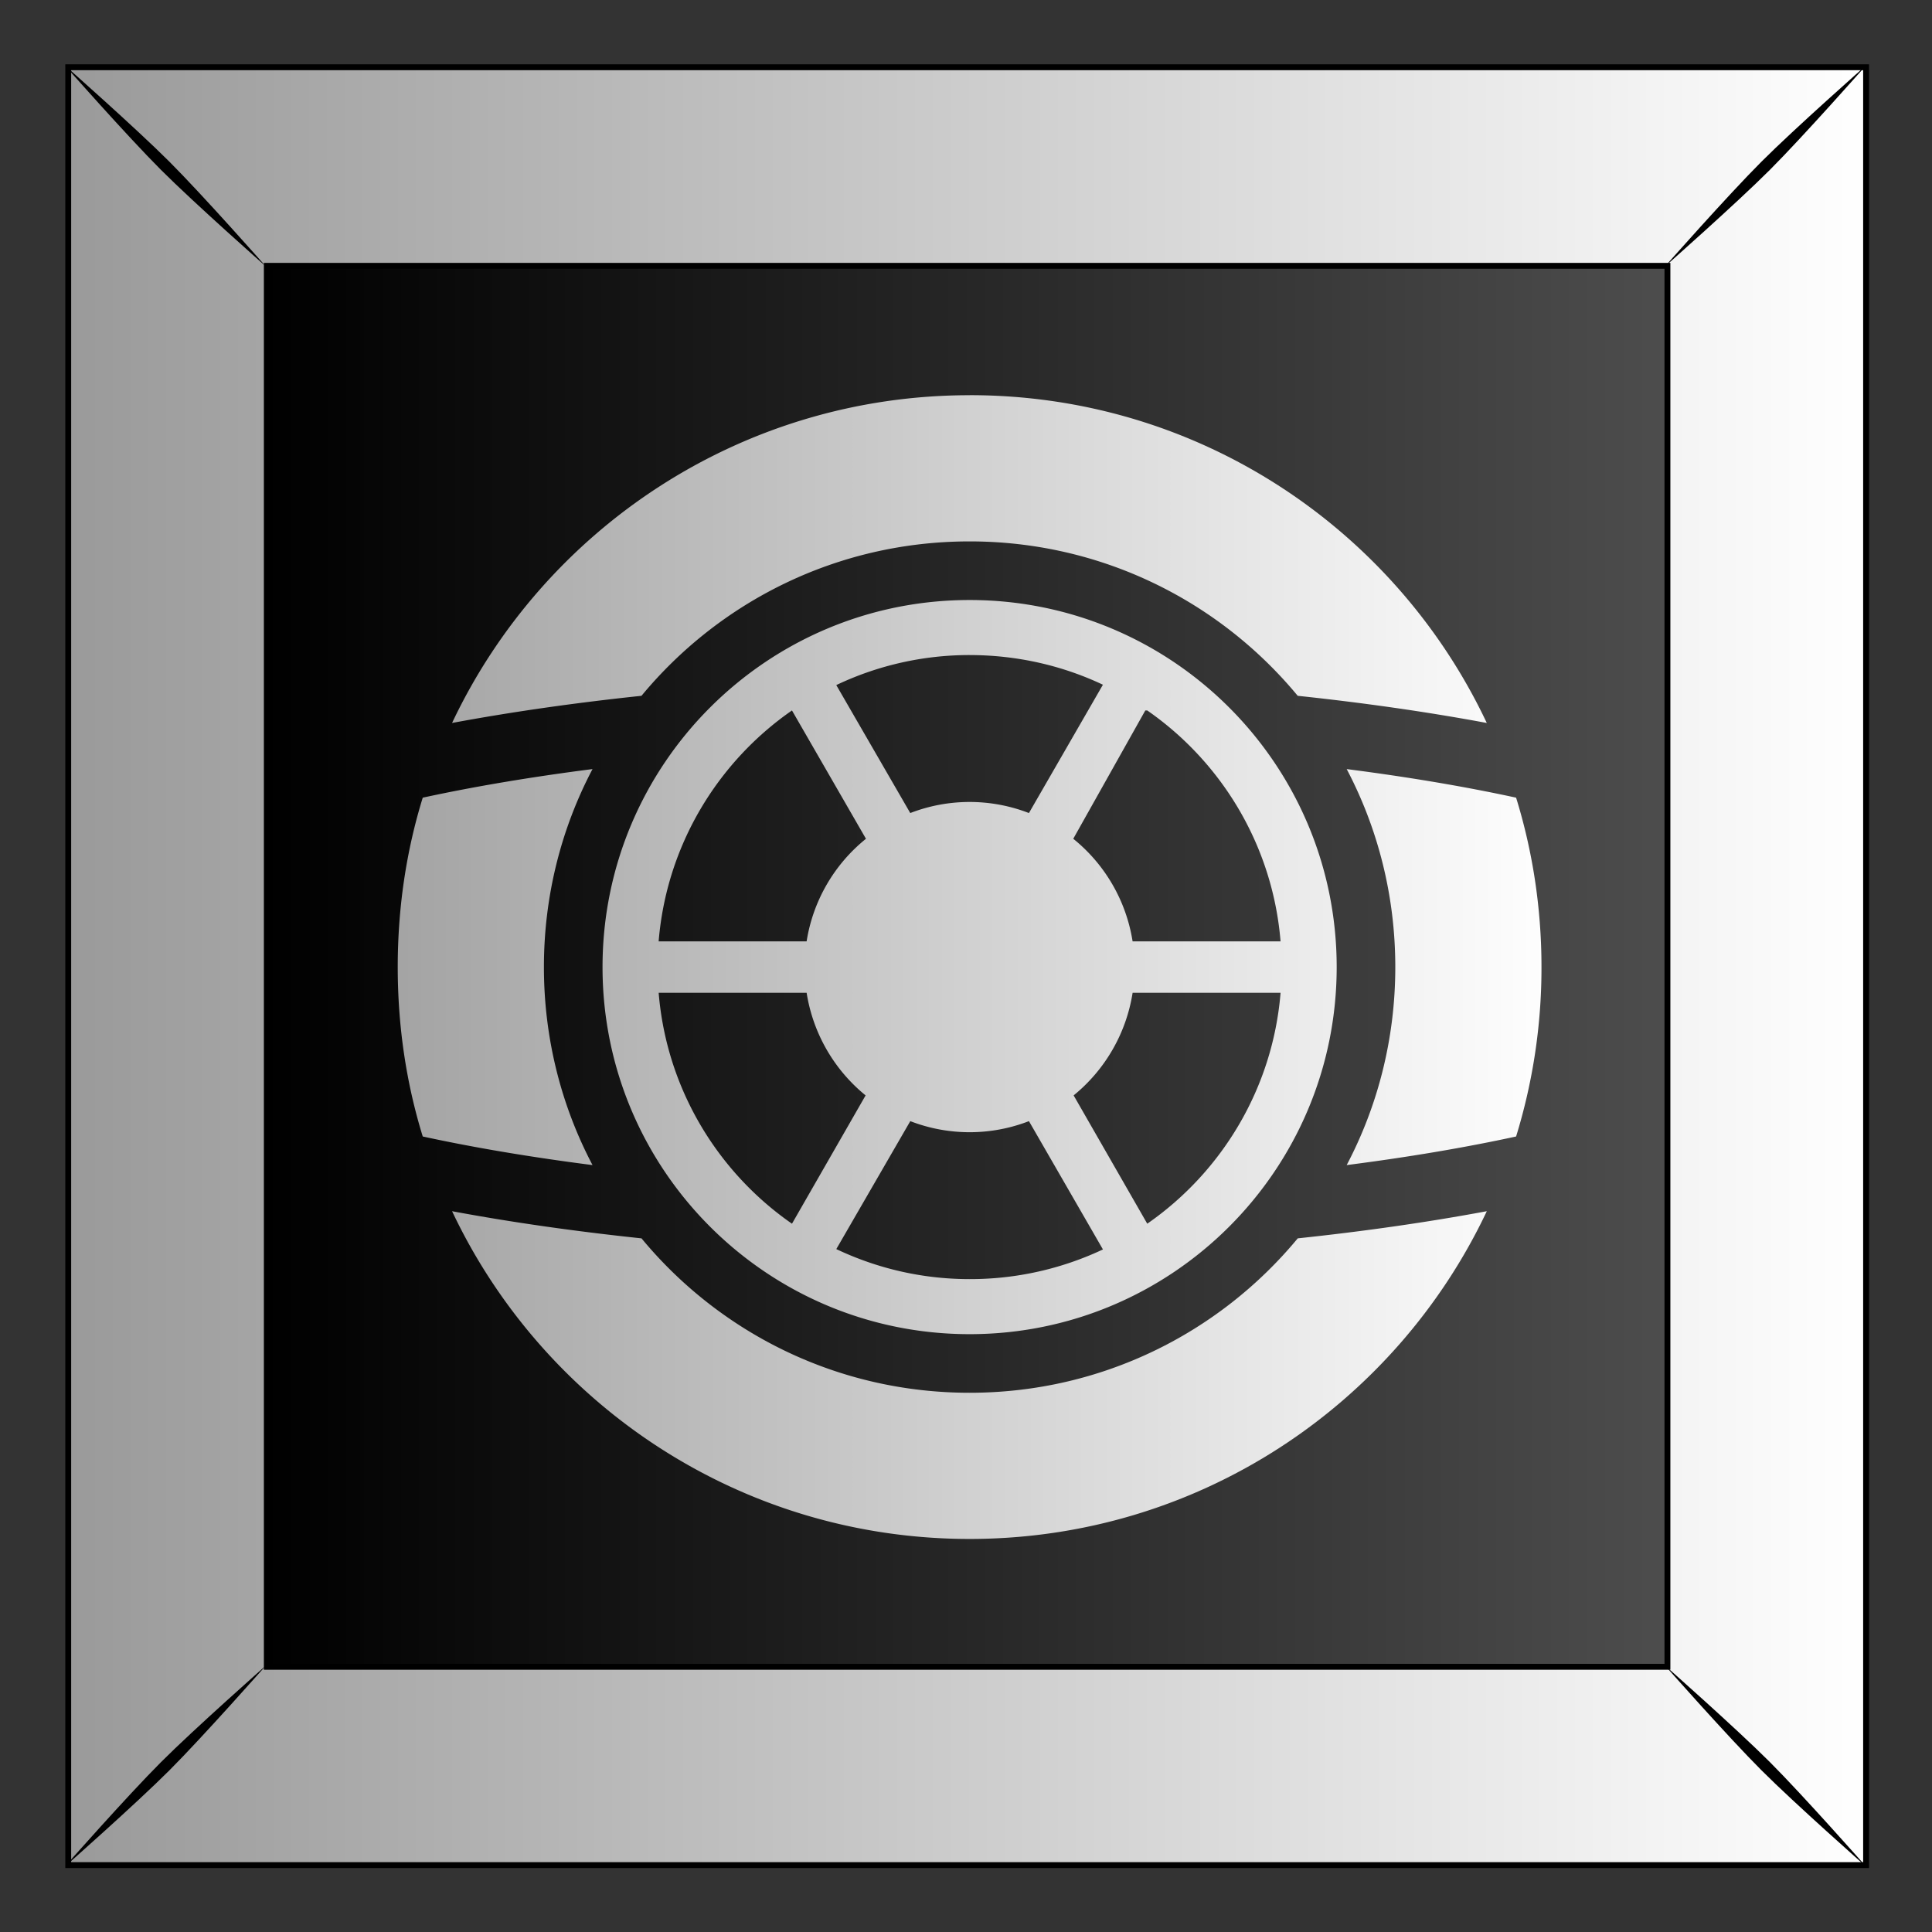
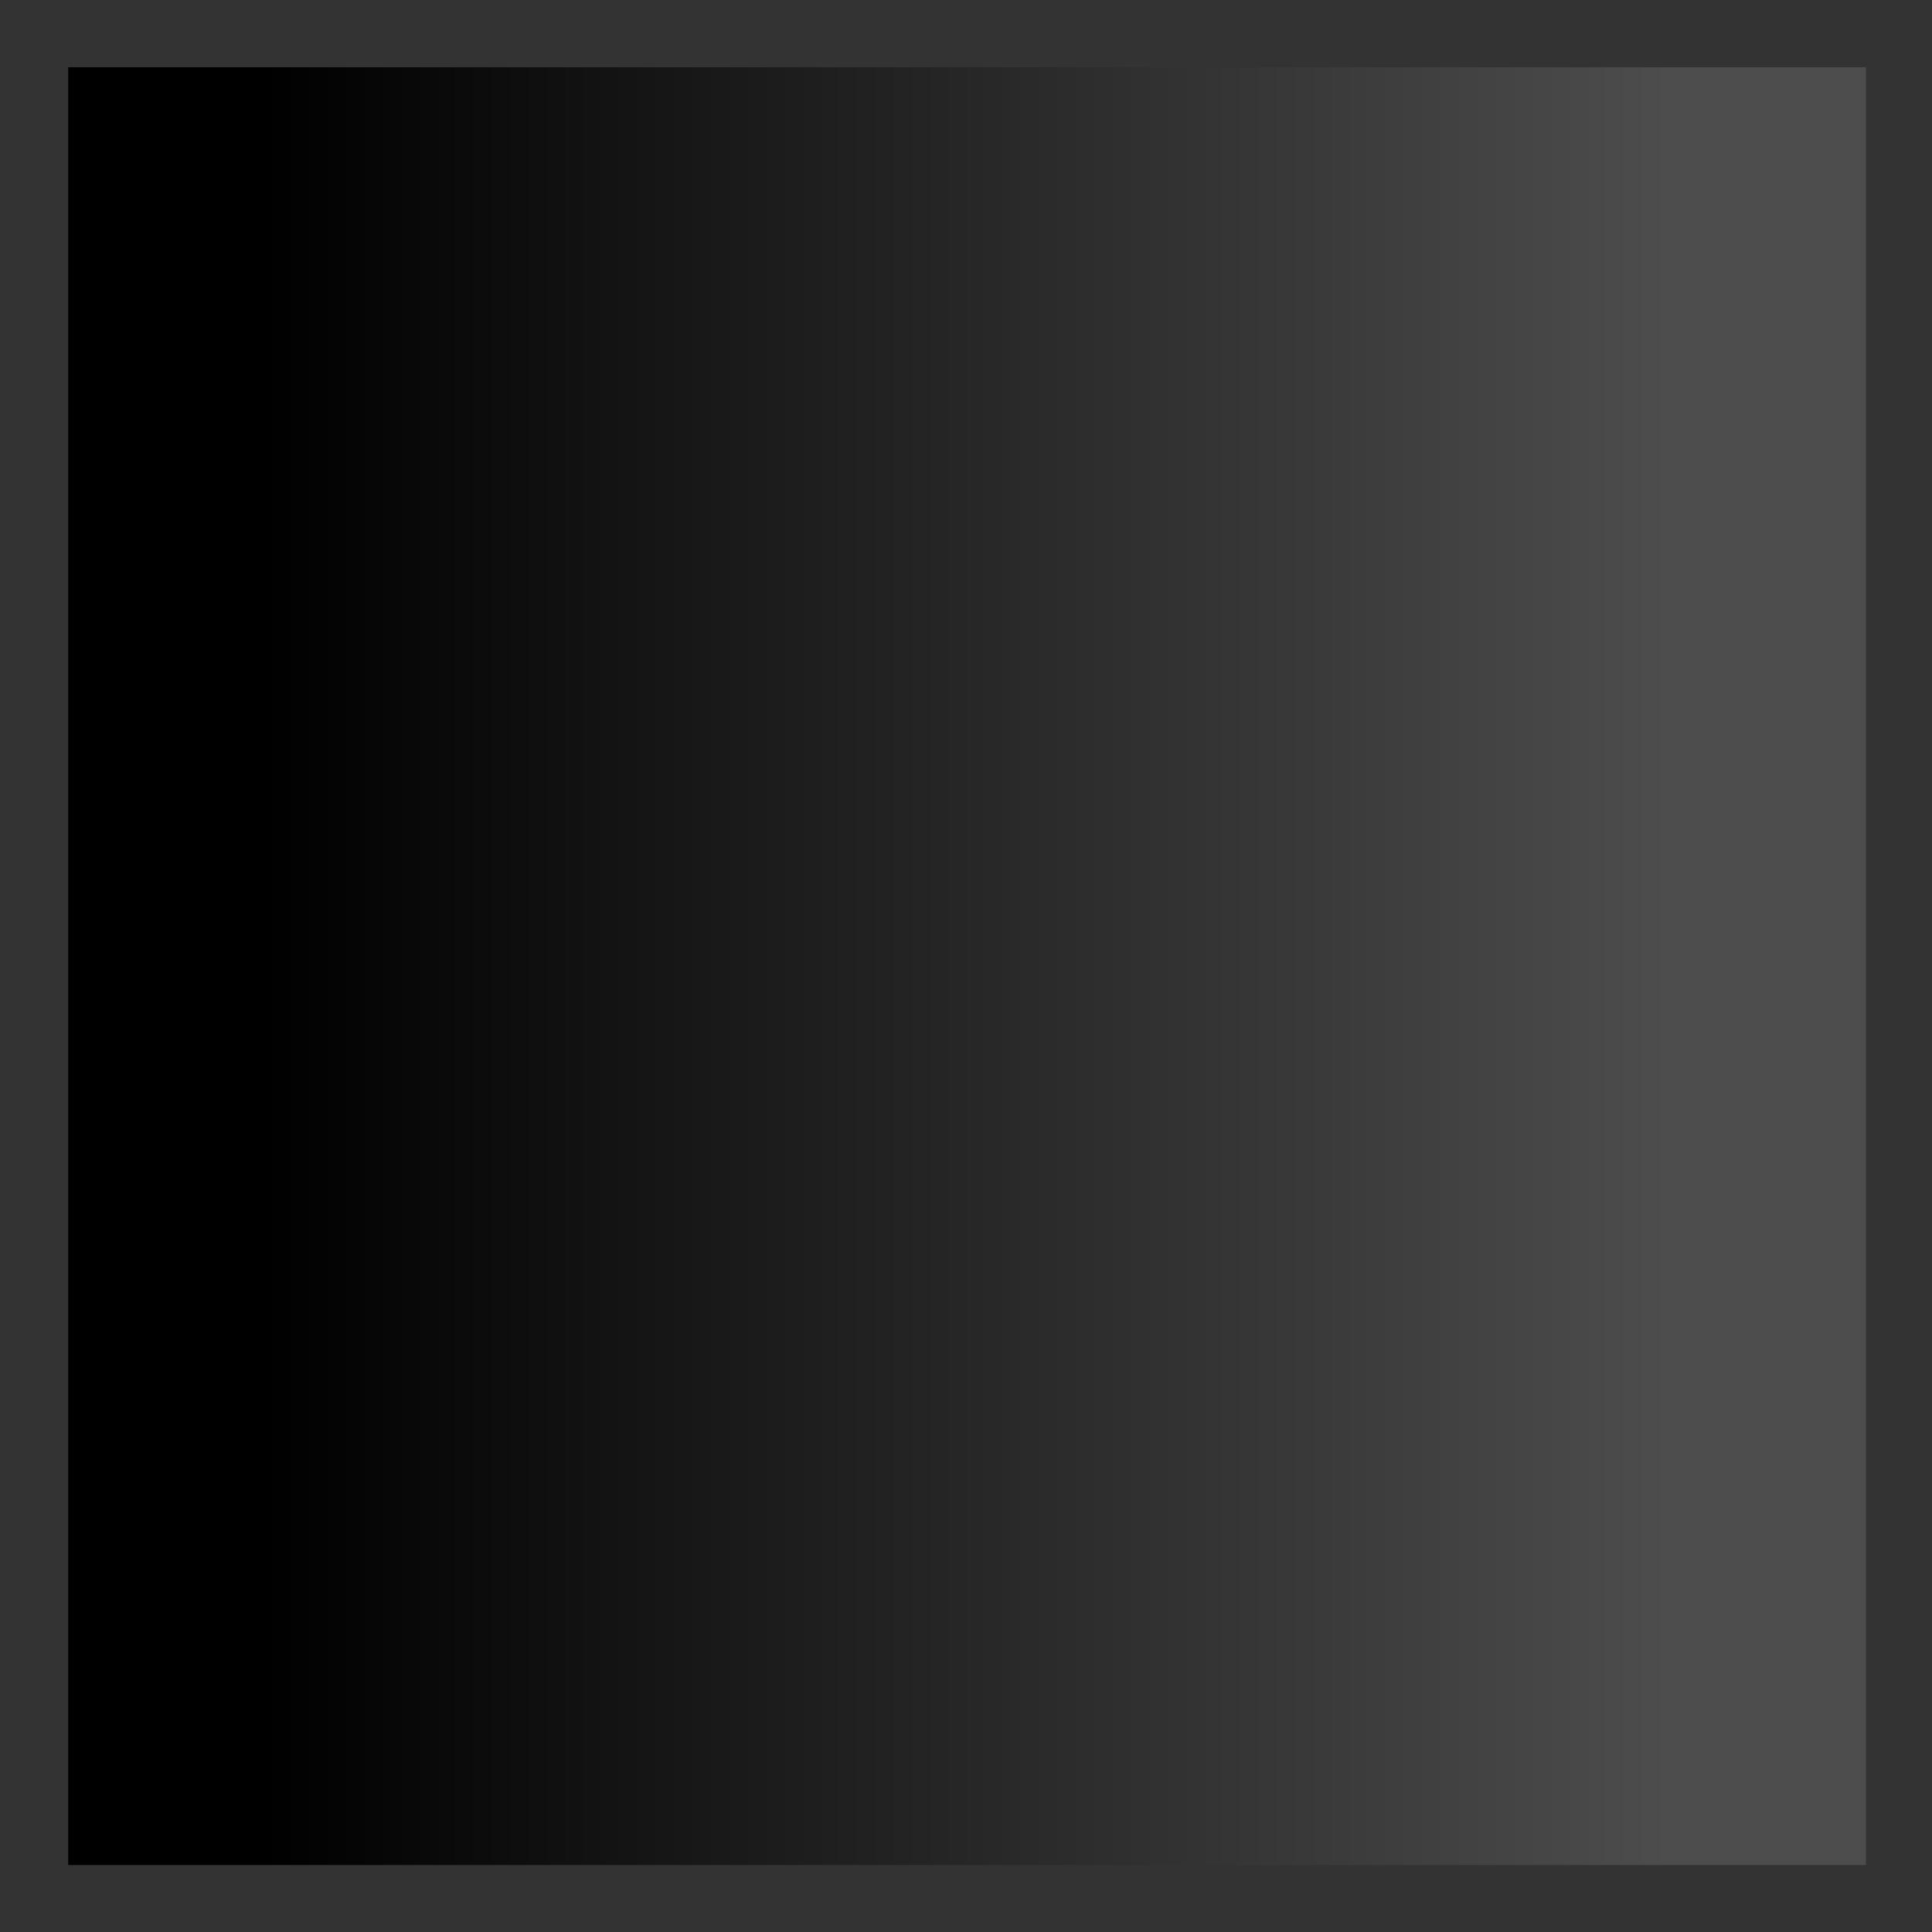
<svg xmlns="http://www.w3.org/2000/svg" xmlns:xlink="http://www.w3.org/1999/xlink" viewBox="0 0 300 300">
  <rect x="0" y="0" width="300" height="300" fill="#333333" stroke="none" />
  <defs>
    <linearGradient id="a">
      <stop stop-color="#fff" offset="0" />
      <stop stop-color="#999" offset="1" />
    </linearGradient>
    <linearGradient id="b" y2="79.775" gradientUnits="userSpaceOnUse" x2="611.91" y1="79.775" x1="489.04">
      <stop offset="0" />
      <stop stop-color="#4d4d4d" offset="1" />
    </linearGradient>
    <linearGradient id="c" y2="52.962" xlink:href="#a" gradientUnits="userSpaceOnUse" x2="470.39" y1="52.962" x1="629.38" />
    <linearGradient id="d" y2="358.13" xlink:href="#a" gradientUnits="userSpaceOnUse" x2="1122.1" gradientTransform="translate(1.033 .533)" y1="358.13" x1="1235.4" />
  </defs>
  <path fill="url(#b)" d="M471.93-25.245h157.18v157.18H471.93z" transform="translate(-827.552 55.283) scale(1.776)" />
-   <path d="M471.93-25.248v157.19h157.19v-157.19H471.93zm17.362 17.362h122.46v122.49h-122.46V-7.886z" stroke="#000" stroke-width=".513" fill="url(#c)" transform="translate(-827.552 55.283) scale(1.776)" />
-   <path d="M10.058 10.15s9.714 11.004 14.948 16.237 16.277 14.988 16.277 14.988-9.754-11.044-14.988-16.277C21.062 19.865 10.058 10.15 10.058 10.15zm14.948 263.467c-5.233 5.233-14.948 16.237-14.948 16.237s11.004-9.715 16.237-14.948 14.988-16.277 14.988-16.277-11.044 9.754-16.277 14.988zM273.523 25.1c-5.234 5.233-14.988 16.277-14.988 16.277s11.044-9.754 16.277-14.988c5.233-5.233 14.948-16.237 14.948-16.237s-11.004 9.714-16.237 14.948zm-14.988 233.514s9.754 11.044 14.988 16.277c5.233 5.233 16.237 14.948 16.237 14.948s-9.715-11.004-14.948-16.237c-5.234-5.234-16.277-14.988-16.277-14.988z" />
-   <path d="M1185 311.5c-19.982 0-37.244 11.715-45.25 28.656 5.17-.964 10.722-1.758 16.562-2.375 6.829-8.255 17.137-13.5 28.688-13.5 11.55 0 21.859 5.245 28.687 13.5 5.825.617 11.37 1.413 16.531 2.375-8-16.95-25.2-28.66-45.2-28.66zm0 17.906c-17.726 0-32.094 14.368-32.094 32.094s14.368 32.094 32.094 32.094 32.094-14.368 32.094-32.094-14.368-32.094-32.094-32.094zm0 4.813c4.163 0 8.126.925 11.656 2.593l-6.469 11.22a14.376 14.376 0 00-10.375 0l-6.469-11.189a27.106 27.106 0 0111.656-2.625zm-15.531 4.843l6.469 11.22a14.39 14.39 0 00-5.188 8.968h-12.938c.684-8.359 5.138-15.664 11.656-20.188zm31.062 0c6.518 4.523 10.972 11.83 11.656 20.188h-12.937a14.391 14.391 0 00-5.188-8.969l6.3-11.22zm-48.5 5.125c-5.34.684-10.327 1.52-14.844 2.5-1.448 4.678-2.187 9.66-2.187 14.812 0 5.154.74 10.135 2.187 14.812 4.517.98 9.505 1.816 14.844 2.5-2.722-5.171-4.25-11.063-4.25-17.312 0-6.25 1.528-12.14 4.25-17.312zm65.938 0c2.722 5.172 4.25 11.063 4.25 17.312 0 6.25-1.528 12.141-4.25 17.312 5.32-.683 10.303-1.52 14.812-2.5A50.06 50.06 0 001235 361.5c0-5.153-.772-10.135-2.219-14.812-4.51-.98-9.492-1.817-14.812-2.5zm-60.156 19.562h12.938a14.453 14.453 0 005.156 8.97l-6.437 11.218c-6.519-4.523-10.972-11.829-11.656-20.188zm41.438 0h12.937c-.684 8.358-5.138 15.664-11.656 20.188l-6.437-11.219a14.454 14.454 0 005.156-8.969zm-19.438 11.22a14.377 14.377 0 0010.375 0l6.469 11.218a27.247 27.247 0 01-11.656 2.594c-4.177 0-8.118-.947-11.656-2.625l6.469-11.188zm-40.062 7.874c8.006 16.942 25.268 28.656 45.25 28.656s37.213-11.715 45.219-28.656c-5.161.963-10.706 1.758-16.531 2.375-6.829 8.255-17.137 13.5-28.687 13.5s-21.859-5.245-28.688-13.5c-5.84-.617-11.393-1.41-16.562-2.375z" fill="url(#d)" transform="translate(-1954 -491.855) scale(1.776)" />
</svg>